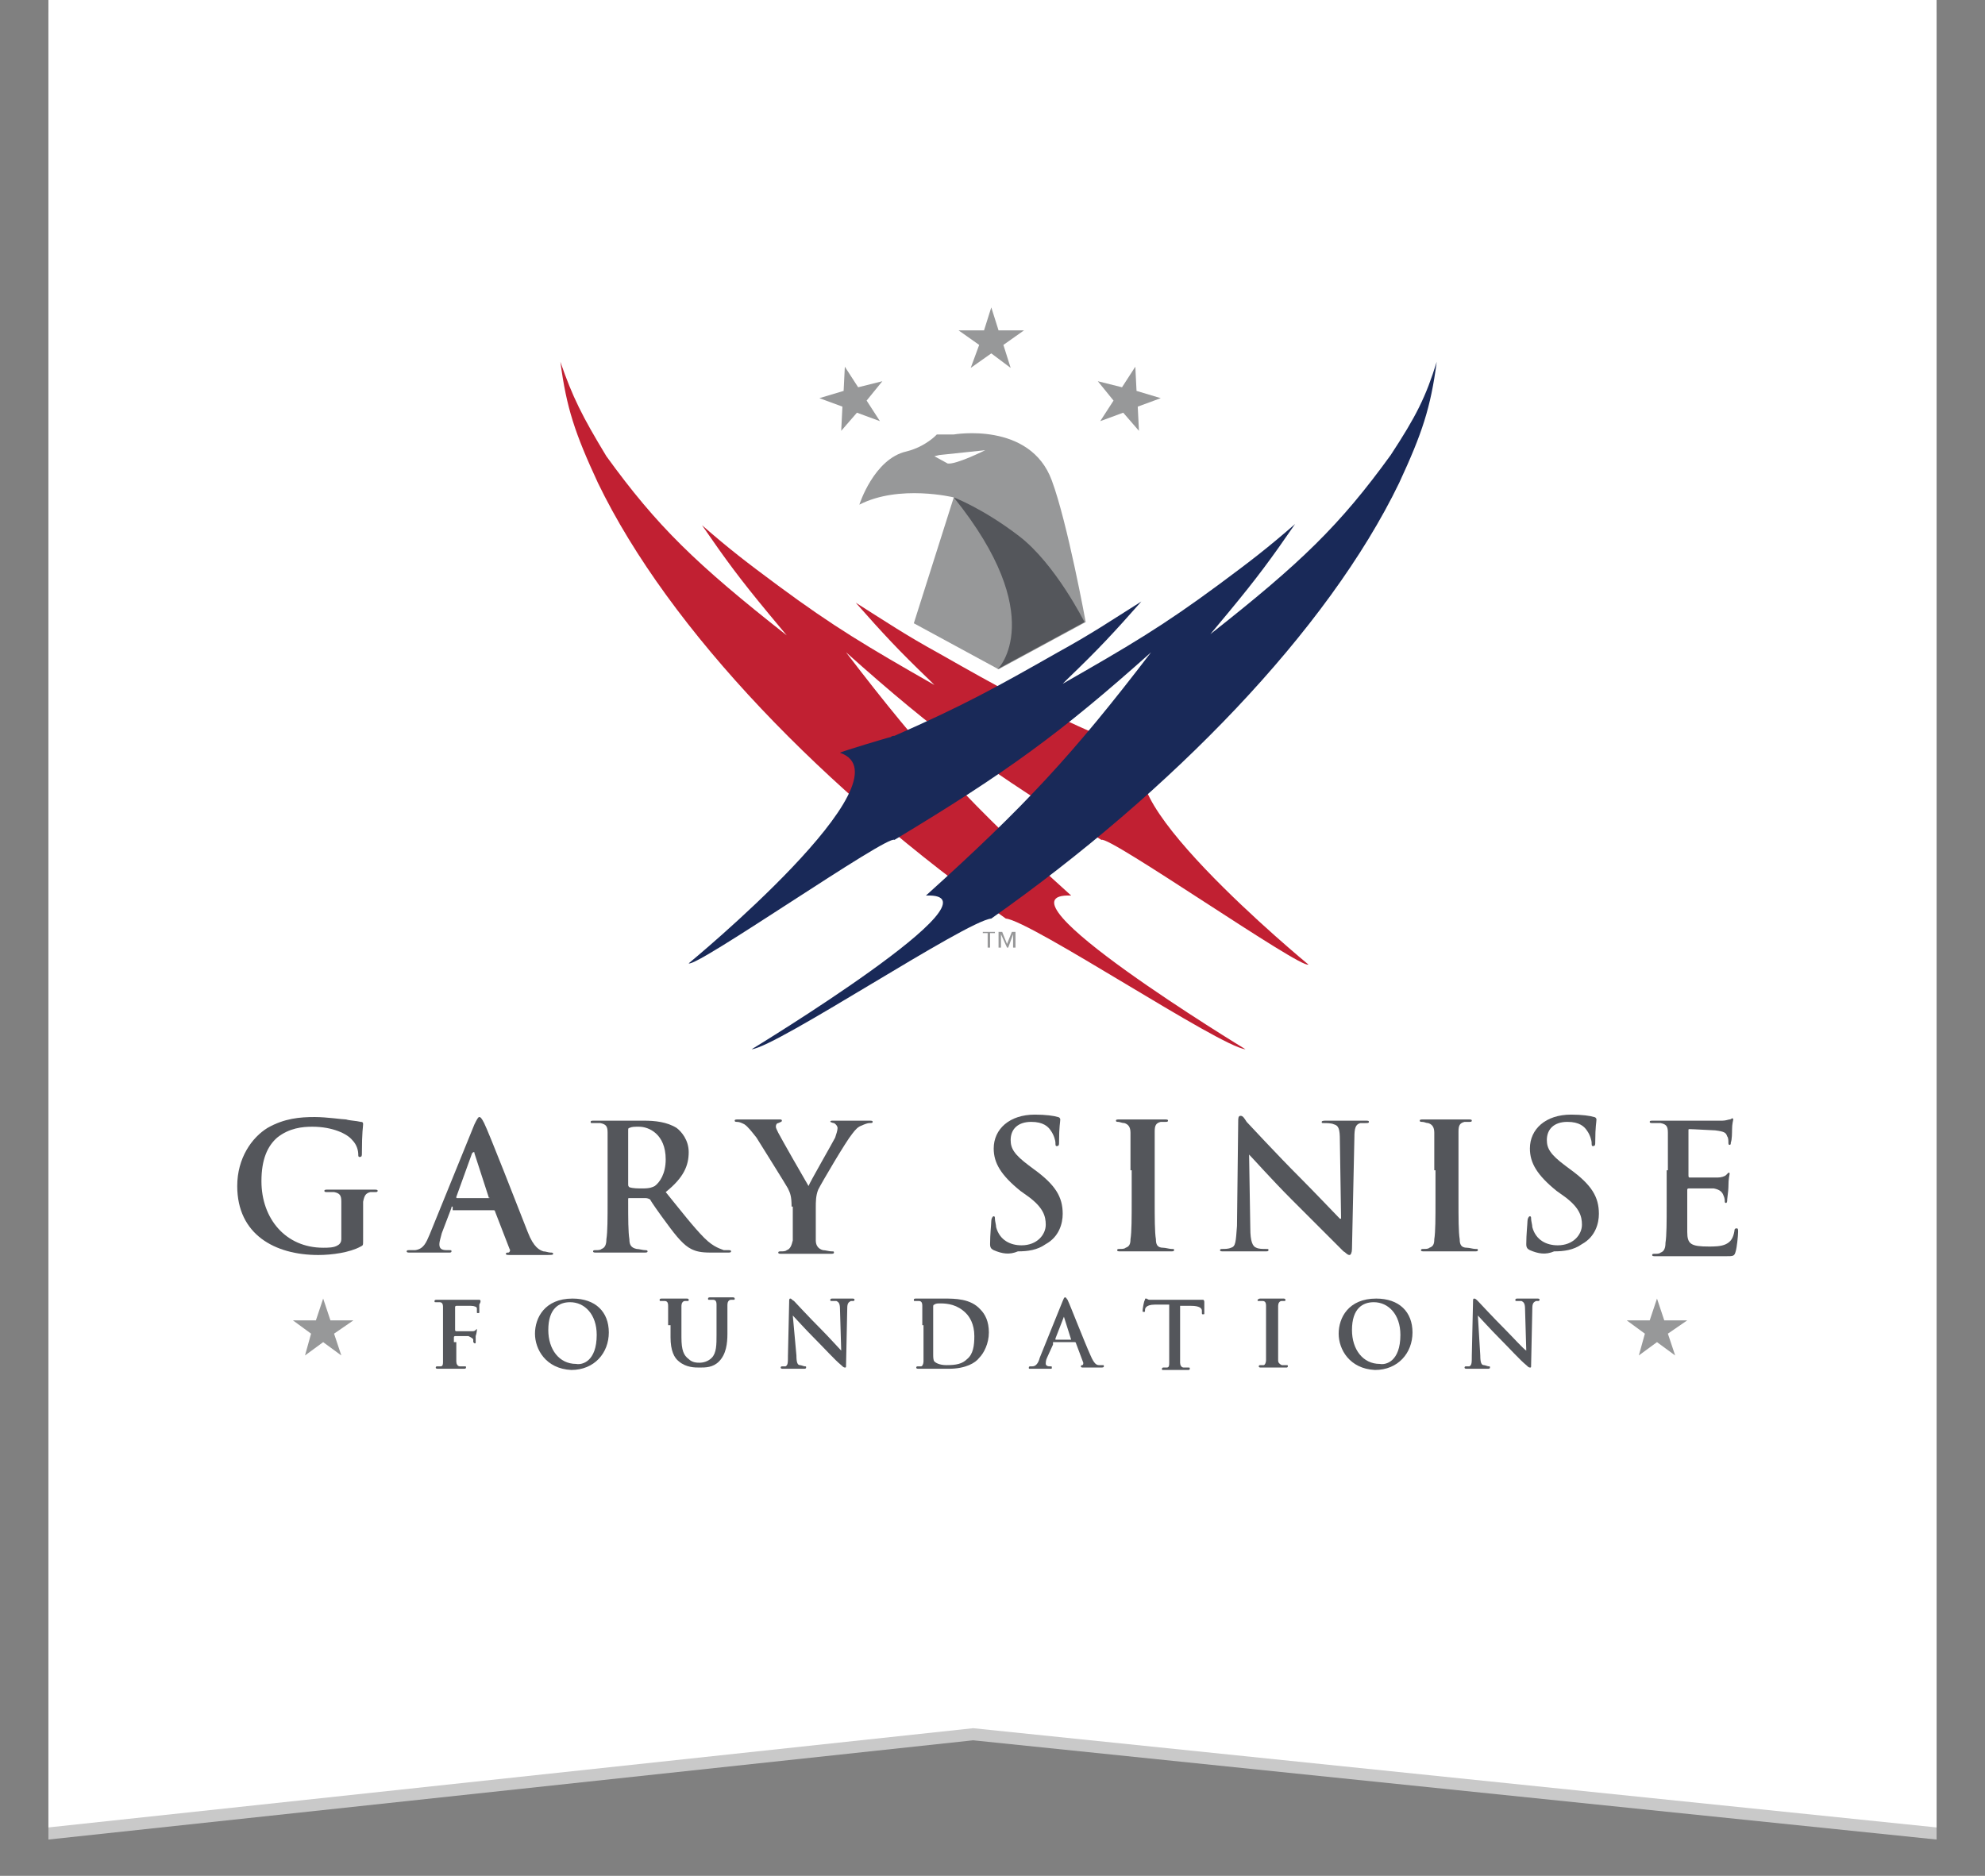
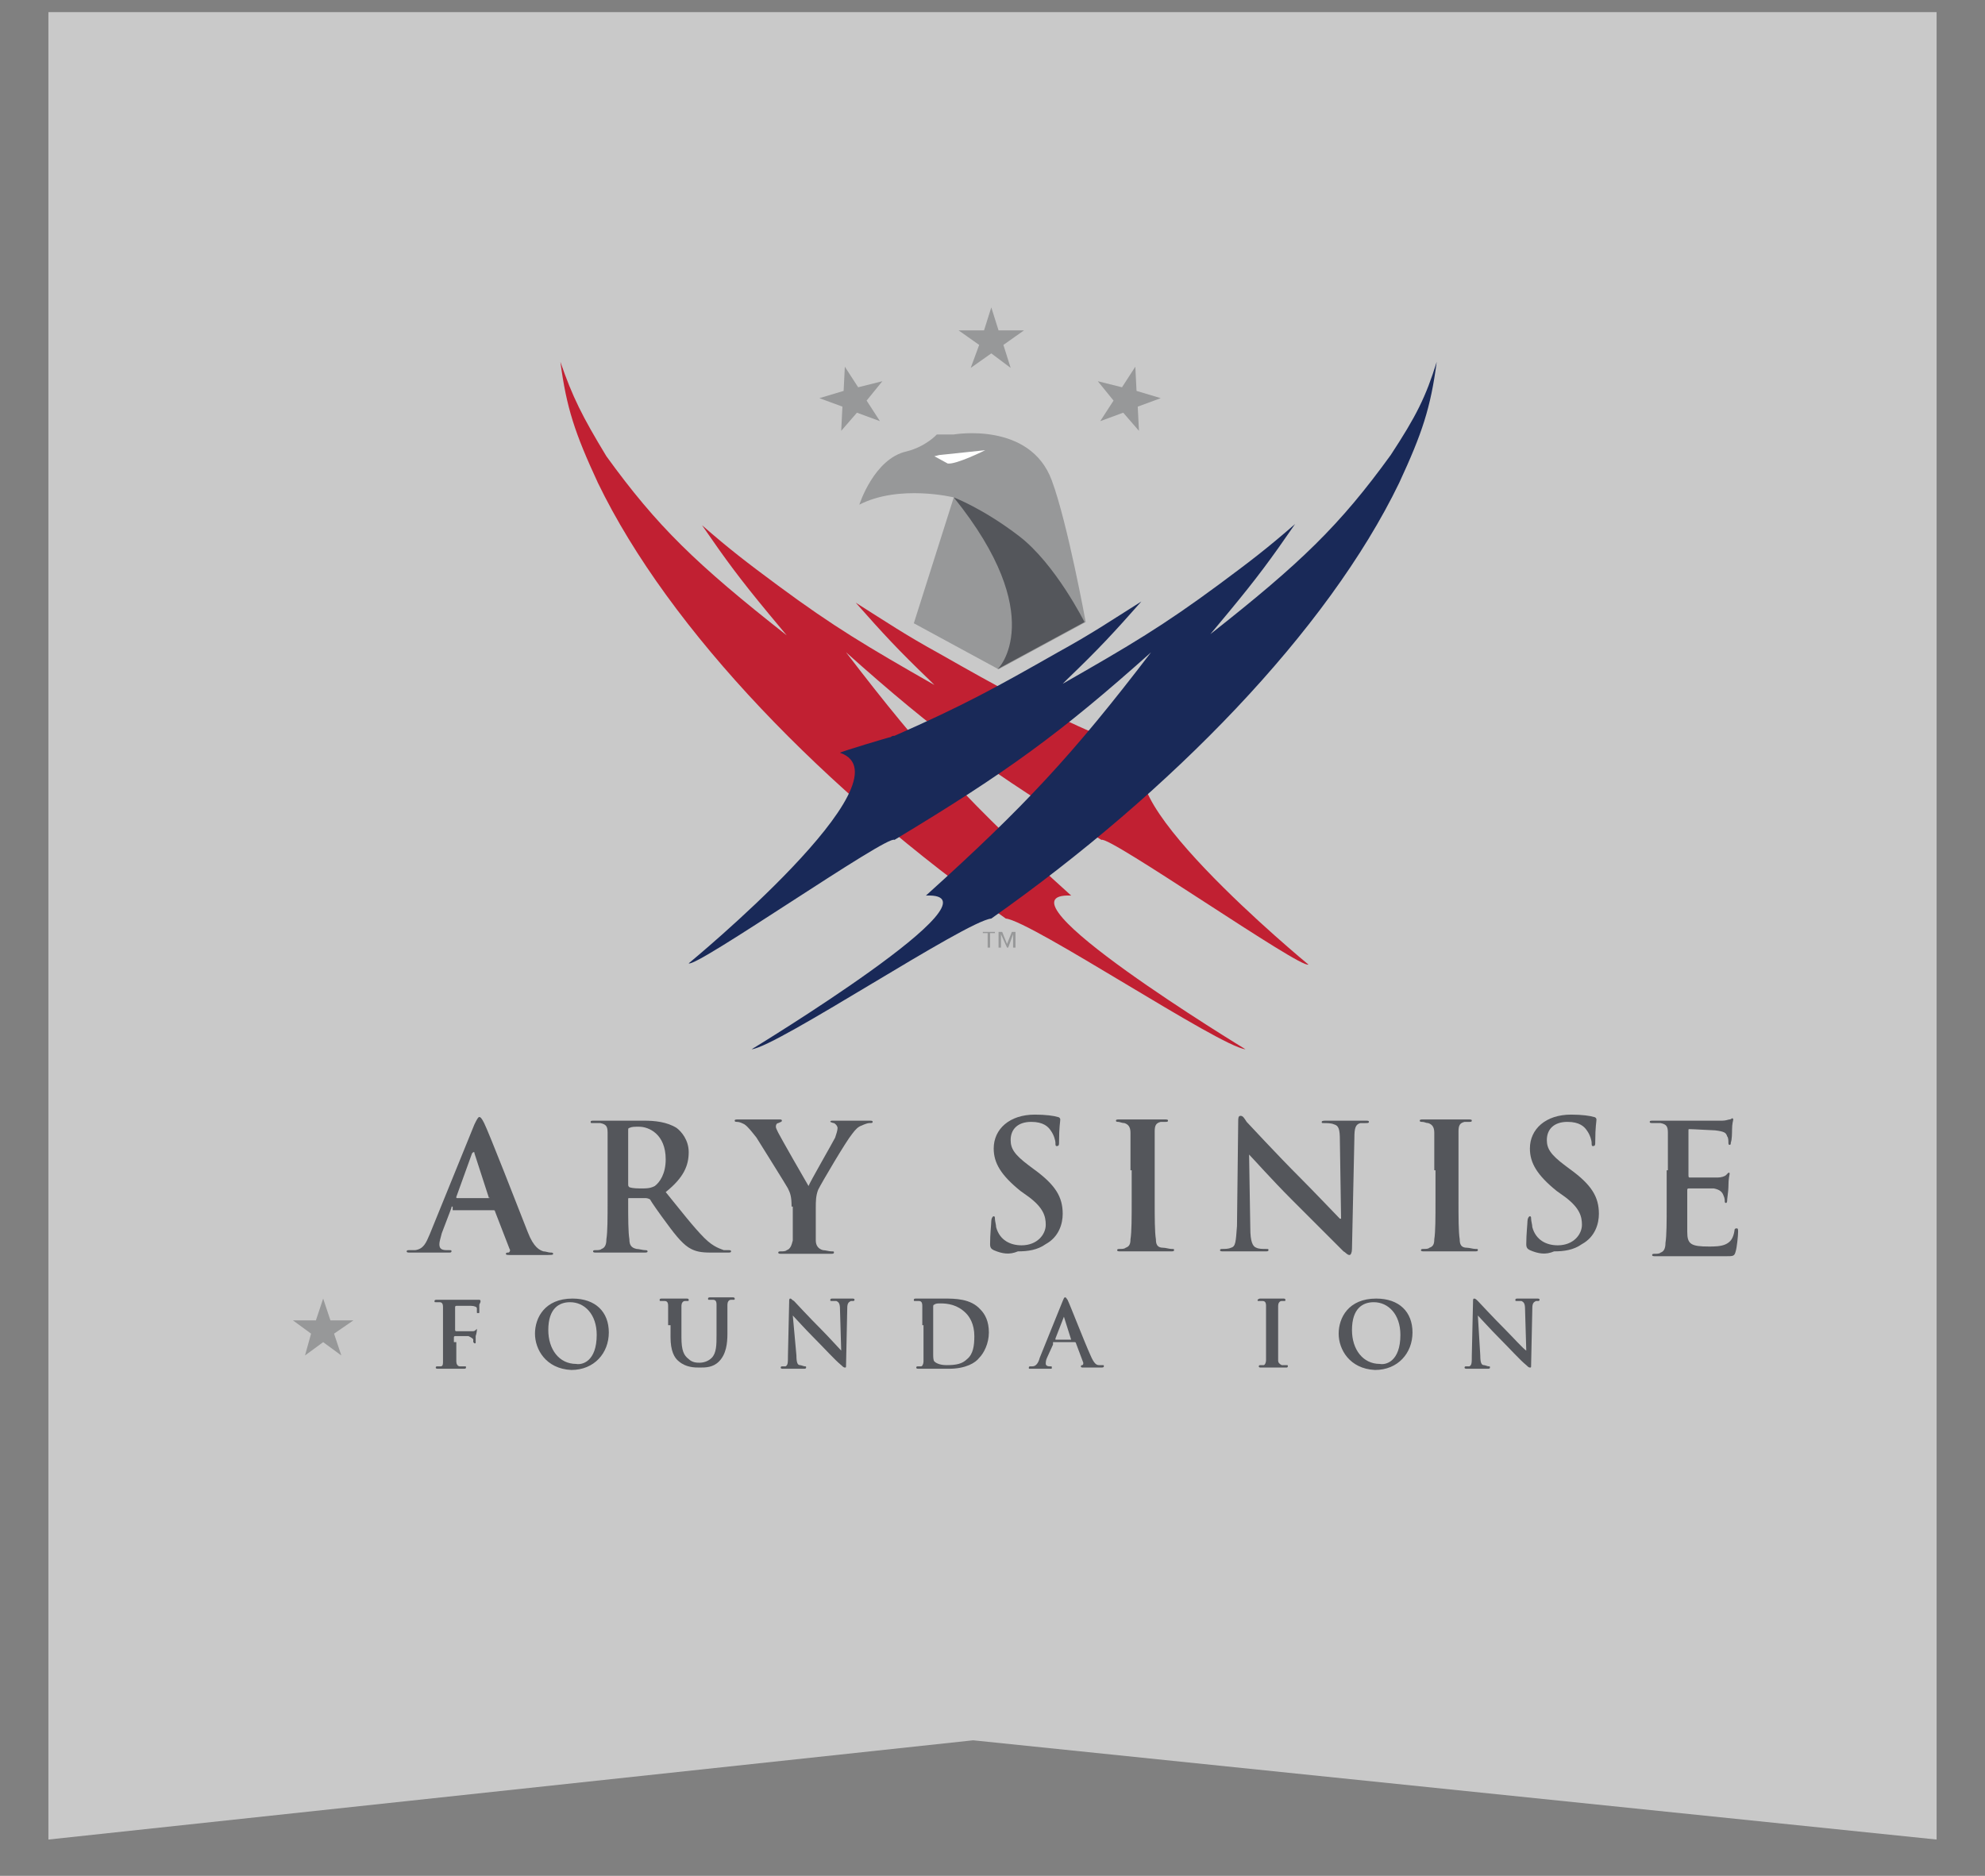
<svg xmlns="http://www.w3.org/2000/svg" id="Layer_1" x="0px" y="0px" viewBox="0 0 164 155" style="enable-background:new 0 0 164 155;" xml:space="preserve">
  <rect x="0" y="0" width="164" height="155" fill="#808080" stroke="none" />
  <style type="text/css">	.st0{fill-rule:evenodd;clip-rule:evenodd;fill:#C9C9C9;}	.st1{fill-rule:evenodd;clip-rule:evenodd;fill:#FFFFFF;}	.st2{fill:#979899;}	.st3{fill:#54565B;}	.st4{fill:#FFFFFF;}	.st5{fill:#C12032;}	.st6{fill:#192958;}</style>
  <path class="st0" d="M4,1h156v151l-79.6-8.2L4,152V1z" />
-   <path class="st1" d="M4,0h156v151l-79.6-8.2L4,151V0z" />
  <g>
    <g>
-       <polygon class="st2" points="135.4,112 135.9,110.2 134.4,109.1 136.3,109.1 136.9,107.3 137.5,109.1 139.4,109.1 137.8,110.2    138.4,112 136.9,110.9   " />
      <polygon class="st2" points="25.2,112 25.7,110.2 24.2,109.1 26.1,109.1 26.7,107.3 27.3,109.1 29.2,109.1 27.6,110.2 28.2,112    26.7,110.9   " />
    </g>
    <g>
-       <path class="st3" d="M30,102.5c0,0.4,0,0.4-0.2,0.5c-0.9,0.5-2.4,0.7-3.5,0.7c-3.6,0-6.7-1.7-6.7-5.7c0-2.3,1.2-4,2.5-4.8   c1.4-0.8,2.7-0.9,3.9-0.9c1,0,2.3,0.2,2.6,0.2c0.3,0.1,0.8,0.1,1.2,0.2c0.2,0,0.2,0.1,0.2,0.2c0,0.2-0.1,0.6-0.1,2.4   c0,0.2,0,0.3-0.2,0.3c-0.1,0-0.1-0.1-0.1-0.2c0-0.3-0.1-0.8-0.5-1.2c-0.4-0.5-1.6-1.1-3.3-1.1c-0.8,0-1.9,0.1-2.9,0.9   c-0.8,0.7-1.3,1.8-1.3,3.6c0,3.1,2,5.5,5.1,5.5c0.4,0,0.9,0,1.2-0.2c0.2-0.1,0.3-0.3,0.3-0.5v-1.4c0-0.7,0-1.3,0-1.7   c0-0.5-0.1-0.7-0.6-0.8c-0.1,0-0.4,0-0.6,0c-0.1,0-0.2,0-0.2-0.1c0-0.1,0.1-0.1,0.3-0.1c0.8,0,1.7,0,2.1,0c0.5,0,1.2,0,1.7,0   c0.2,0,0.3,0,0.3,0.1c0,0.1-0.1,0.1-0.2,0.1c-0.1,0-0.2,0-0.4,0c-0.4,0.1-0.5,0.3-0.6,0.8c0,0.4,0,1,0,1.7V102.5z" />
      <path class="st3" d="M37.4,99.7c-0.1,0-0.1,0-0.1,0.1l-0.8,2.1c-0.1,0.4-0.2,0.7-0.2,0.9c0,0.3,0.1,0.5,0.6,0.5h0.2   c0.2,0,0.2,0,0.2,0.1c0,0.1-0.1,0.1-0.2,0.1c-0.5,0-1.1,0-1.5,0c-0.2,0-1,0-1.7,0c-0.2,0-0.3,0-0.3-0.1c0-0.1,0.1-0.1,0.2-0.1   c0.1,0,0.3,0,0.5,0c0.7-0.1,0.9-0.6,1.2-1.3l3.7-9.1c0.2-0.4,0.3-0.6,0.4-0.6c0.1,0,0.2,0.1,0.4,0.5c0.4,0.8,2.7,6.7,3.6,9   c0.5,1.3,1,1.5,1.3,1.6c0.2,0,0.4,0.1,0.6,0.1c0.1,0,0.2,0,0.2,0.1c0,0.1-0.1,0.1-0.7,0.1c-0.5,0-1.6,0-2.8,0   c-0.3,0-0.4,0-0.4-0.1c0-0.1,0.1-0.1,0.2-0.1c0.1,0,0.2-0.2,0.1-0.3l-1.2-3.1c0-0.1-0.1-0.1-0.1-0.1H37.4z M40.4,99   C40.5,99,40.5,98.9,40.4,99l-1.2-3.7c0-0.1,0-0.1-0.1-0.1c0,0-0.1,0.1-0.1,0.1l-1.3,3.6c0,0.1,0,0.1,0.1,0.1H40.4z" />
      <path class="st3" d="M50.2,96.7c0-2.2,0-2.6,0-3.1c0-0.5-0.1-0.7-0.6-0.8c-0.1,0-0.4,0-0.6,0c-0.2,0-0.2,0-0.2-0.1   c0-0.1,0.1-0.1,0.3-0.1c0.8,0,1.7,0,2,0c0.5,0,1.6,0,2.1,0c0.9,0,1.9,0.1,2.7,0.6c0.4,0.3,1,1,1,2c0,1.1-0.4,2.1-1.9,3.3   c1.3,1.6,2.3,2.9,3.2,3.8c0.8,0.8,1.4,0.9,1.6,1c0.2,0,0.3,0,0.4,0c0.1,0,0.2,0,0.2,0.1c0,0.1-0.1,0.1-0.3,0.1h-1.4   c-0.8,0-1.2-0.1-1.6-0.3c-0.6-0.3-1.2-1-2-2.1c-0.6-0.8-1.3-1.8-1.4-2C53.5,99,53.4,99,53.3,99l-1.3,0c-0.1,0-0.1,0-0.1,0.1v0.2   c0,1.4,0,2.5,0.1,3.1c0,0.4,0.1,0.7,0.6,0.8c0.2,0,0.5,0.1,0.7,0.1c0.1,0,0.2,0,0.2,0.1c0,0.1-0.1,0.1-0.3,0.1c-0.8,0-1.9,0-2.1,0   c-0.3,0-1.2,0-1.8,0c-0.2,0-0.3,0-0.3-0.1c0-0.1,0.1-0.1,0.2-0.1c0.2,0,0.4,0,0.5-0.1c0.3-0.1,0.4-0.4,0.4-0.8   c0.1-0.6,0.1-1.8,0.1-3.1V96.7z M51.9,97.8c0,0.2,0,0.2,0.1,0.3c0.3,0.1,0.7,0.1,1.1,0.1c0.6,0,0.8-0.1,1-0.2   c0.4-0.3,0.9-1,0.9-2.2c0-2.1-1.4-2.7-2.2-2.7c-0.4,0-0.6,0-0.8,0.1c-0.1,0-0.1,0.1-0.1,0.2V97.8z" />
      <path class="st3" d="M65.4,99.7c0-0.8-0.1-1.1-0.3-1.5c-0.1-0.2-2.1-3.4-2.6-4.2c-0.4-0.5-0.7-0.9-1-1.1c-0.2-0.1-0.4-0.2-0.6-0.2   c-0.1,0-0.2,0-0.2-0.1c0-0.1,0.1-0.1,0.3-0.1c0.3,0,1.4,0,1.8,0c0.3,0,0.9,0,1.6,0c0.1,0,0.2,0,0.2,0.1c0,0.1-0.1,0.1-0.3,0.2   c-0.1,0-0.2,0.1-0.2,0.3c0,0.1,0.1,0.3,0.2,0.5c0.2,0.4,2.2,3.9,2.5,4.4c0.1-0.3,2-3.6,2.2-4c0.1-0.3,0.2-0.6,0.2-0.8   c0-0.1-0.1-0.3-0.3-0.4c-0.1,0-0.3-0.1-0.3-0.1c0-0.1,0.1-0.1,0.2-0.1c0.5,0,0.9,0,1.4,0c0.3,0,1.3,0,1.6,0c0.2,0,0.3,0,0.3,0.1   c0,0.1-0.1,0.1-0.3,0.1c-0.1,0-0.4,0.1-0.6,0.2c-0.3,0.1-0.5,0.3-0.8,0.7c-0.5,0.6-2.5,4-2.8,4.6c-0.2,0.5-0.2,1-0.2,1.5v1.2   c0,0.2,0,0.8,0,1.5c0,0.4,0.2,0.7,0.6,0.8c0.2,0,0.5,0.1,0.7,0.1c0.2,0,0.2,0,0.2,0.1c0,0.1-0.1,0.1-0.3,0.1c-0.9,0-1.8,0-2.2,0   c-0.4,0-1.3,0-1.8,0c-0.2,0-0.3,0-0.3-0.1c0-0.1,0.1-0.1,0.2-0.1c0.2,0,0.4,0,0.5-0.1c0.3-0.1,0.4-0.4,0.5-0.8c0-0.6,0-1.2,0-1.5   V99.7z" />
      <path class="st3" d="M82.1,103.3c-0.2-0.1-0.3-0.2-0.3-0.5c0-0.8,0.1-1.7,0.1-1.9c0-0.2,0.1-0.4,0.2-0.4c0.1,0,0.1,0.1,0.1,0.2   c0,0.2,0.1,0.5,0.1,0.7c0.3,1.1,1.2,1.5,2.1,1.5c1.3,0,2-0.9,2-1.7c0-0.7-0.2-1.4-1.4-2.3l-0.7-0.5c-1.6-1.3-2.2-2.3-2.2-3.5   c0-1.6,1.3-2.8,3.4-2.8c0.9,0,1.6,0.1,1.9,0.2c0.1,0,0.2,0.1,0.2,0.2c0,0.2-0.1,0.6-0.1,1.8c0,0.3,0,0.4-0.2,0.4   c-0.1,0-0.1-0.1-0.1-0.3c0-0.1-0.1-0.6-0.4-1c-0.2-0.3-0.6-0.7-1.6-0.7c-1.1,0-1.7,0.6-1.7,1.5c0,0.7,0.3,1.2,1.5,2.1l0.4,0.3   c1.8,1.3,2.4,2.3,2.4,3.7c0,0.8-0.3,1.9-1.4,2.5c-0.7,0.5-1.5,0.6-2.3,0.6C83.4,103.7,82.8,103.6,82.1,103.3z" />
      <path class="st3" d="M93.4,96.7c0-2.2,0-2.6,0-3.1c0-0.5-0.2-0.7-0.5-0.8c-0.2,0-0.4-0.1-0.5-0.1c-0.1,0-0.2,0-0.2-0.1   c0-0.1,0.1-0.1,0.3-0.1c0.6,0,1.5,0,1.9,0c0.4,0,1.2,0,1.8,0c0.2,0,0.3,0,0.3,0.1c0,0.1-0.1,0.1-0.2,0.1c-0.1,0-0.3,0-0.4,0   c-0.4,0.1-0.5,0.3-0.5,0.8c0,0.5,0,0.9,0,3.1v2.6c0,1.4,0,2.6,0.1,3.2c0,0.4,0.1,0.7,0.6,0.7c0.2,0,0.5,0.1,0.7,0.1   c0.2,0,0.2,0,0.2,0.1c0,0.1-0.1,0.1-0.3,0.1c-1,0-1.9,0-2.3,0c-0.3,0-1.3,0-1.8,0c-0.2,0-0.3,0-0.3-0.1c0-0.1,0.1-0.1,0.2-0.1   c0.2,0,0.4,0,0.5-0.1c0.3-0.1,0.4-0.3,0.4-0.7c0.1-0.6,0.1-1.8,0.1-3.2V96.7z" />
      <path class="st3" d="M103.3,101.5c0,1.1,0.2,1.5,0.5,1.6c0.2,0.1,0.5,0.1,0.8,0.1c0.2,0,0.2,0,0.2,0.1c0,0.1-0.1,0.1-0.3,0.1   c-0.9,0-1.5,0-1.8,0c-0.1,0-0.8,0-1.6,0c-0.2,0-0.3,0-0.3-0.1c0-0.1,0.1-0.1,0.2-0.1c0.2,0,0.5,0,0.7-0.1c0.4-0.1,0.4-0.5,0.5-1.8   l0.1-8.6c0-0.3,0-0.5,0.2-0.5c0.2,0,0.3,0.2,0.5,0.5c0.2,0.2,2.4,2.6,4.5,4.7c1,1,3,3.1,3.2,3.3h0.1l-0.1-6.5   c0-0.9-0.1-1.2-0.5-1.3c-0.2-0.1-0.6-0.1-0.8-0.1c-0.2,0-0.2,0-0.2-0.1c0-0.1,0.2-0.1,0.4-0.1c0.8,0,1.5,0,1.8,0   c0.2,0,0.7,0,1.4,0c0.2,0,0.3,0,0.3,0.1c0,0.1-0.1,0.1-0.3,0.1c-0.1,0-0.3,0-0.4,0c-0.4,0.1-0.5,0.4-0.5,1.2l-0.2,9.2   c0,0.3-0.1,0.5-0.2,0.5c-0.2,0-0.3-0.2-0.5-0.3c-0.9-0.9-2.8-2.8-4.3-4.3c-1.6-1.6-3.2-3.4-3.5-3.7h0L103.3,101.5z" />
      <path class="st3" d="M118.5,96.7c0-2.2,0-2.6,0-3.1c0-0.5-0.2-0.7-0.5-0.8c-0.2,0-0.3-0.1-0.5-0.1c-0.1,0-0.2,0-0.2-0.1   c0-0.1,0.1-0.1,0.3-0.1c0.6,0,1.5,0,1.9,0c0.4,0,1.2,0,1.8,0c0.2,0,0.3,0,0.3,0.1c0,0.1-0.1,0.1-0.2,0.1c-0.1,0-0.3,0-0.4,0   c-0.4,0.1-0.5,0.3-0.5,0.8c0,0.5,0,0.9,0,3.1v2.6c0,1.4,0,2.6,0.1,3.2c0,0.4,0.1,0.7,0.6,0.7c0.2,0,0.5,0.1,0.7,0.1   c0.2,0,0.2,0,0.2,0.1c0,0.1-0.1,0.1-0.3,0.1c-1,0-1.9,0-2.3,0c-0.3,0-1.3,0-1.8,0c-0.2,0-0.3,0-0.3-0.1c0-0.1,0.1-0.1,0.2-0.1   c0.2,0,0.4,0,0.5-0.1c0.3-0.1,0.4-0.3,0.4-0.7c0.1-0.6,0.1-1.8,0.1-3.2V96.7z" />
      <path class="st3" d="M126.4,103.3c-0.2-0.1-0.3-0.2-0.3-0.5c0-0.8,0.1-1.7,0.1-1.9c0-0.2,0.1-0.4,0.2-0.4c0.1,0,0.1,0.1,0.1,0.2   c0,0.2,0.1,0.5,0.1,0.7c0.3,1.1,1.2,1.5,2.1,1.5c1.3,0,2-0.9,2-1.7c0-0.7-0.2-1.4-1.4-2.3l-0.7-0.5c-1.6-1.3-2.2-2.3-2.2-3.5   c0-1.6,1.3-2.8,3.4-2.8c0.9,0,1.6,0.1,1.9,0.2c0.1,0,0.2,0.1,0.2,0.2c0,0.2-0.1,0.6-0.1,1.8c0,0.3,0,0.4-0.2,0.4   c-0.1,0-0.1-0.1-0.1-0.3c0-0.1-0.1-0.6-0.4-1c-0.2-0.3-0.6-0.7-1.6-0.7c-1.1,0-1.7,0.6-1.7,1.5c0,0.7,0.3,1.2,1.5,2.1l0.4,0.3   c1.8,1.3,2.4,2.3,2.4,3.7c0,0.8-0.3,1.9-1.4,2.5c-0.7,0.5-1.5,0.6-2.3,0.6C127.7,103.7,127.1,103.6,126.4,103.3z" />
      <path class="st3" d="M137.8,96.7c0-2.2,0-2.6,0-3.1c0-0.5-0.1-0.7-0.6-0.8c-0.1,0-0.4,0-0.6,0c-0.2,0-0.3,0-0.3-0.1   c0-0.1,0.1-0.1,0.3-0.1c0.4,0,0.8,0,1.2,0c0.4,0,0.7,0,0.9,0c0.5,0,3.4,0,3.6,0c0.3,0,0.5-0.1,0.6-0.1c0.1,0,0.2-0.1,0.2-0.1   c0.1,0,0.1,0.1,0.1,0.1c0,0.1-0.1,0.3-0.1,0.9c0,0.1,0,0.8-0.1,1c0,0.1,0,0.2-0.1,0.2c-0.1,0-0.1-0.1-0.1-0.2c0-0.1,0-0.4-0.1-0.5   c-0.1-0.3-0.2-0.4-1-0.5c-0.2,0-1.8-0.1-2.1-0.1c-0.1,0-0.1,0-0.1,0.1v3.7c0,0.1,0,0.2,0.1,0.2c0.3,0,2,0,2.3,0   c0.3,0,0.6-0.1,0.7-0.2c0.1-0.1,0.2-0.2,0.2-0.2c0.1,0,0.1,0,0.1,0.1c0,0.1-0.1,0.3-0.1,1.1c0,0.3-0.1,0.9-0.1,1   c0,0.1,0,0.3-0.1,0.3c-0.1,0-0.1-0.1-0.1-0.1c0-0.1,0-0.3-0.1-0.5c-0.1-0.3-0.3-0.5-0.8-0.6c-0.3,0-1.7,0-2.1,0   c-0.1,0-0.1,0.1-0.1,0.1v1.2c0,0.5,0,1.8,0,2.3c0,1,0.3,1.2,1.8,1.2c0.4,0,1,0,1.4-0.2c0.4-0.2,0.6-0.5,0.7-1.1   c0-0.2,0.1-0.2,0.2-0.2c0.1,0,0.1,0.1,0.1,0.3c0,0.3-0.1,1.3-0.2,1.6c-0.1,0.4-0.2,0.4-0.8,0.4c-1.1,0-1.9,0-2.5,0   c-0.6,0-1.1,0-1.5,0c-0.2,0-0.5,0-0.8,0c-0.3,0-0.7,0-1,0c-0.2,0-0.3,0-0.3-0.1c0-0.1,0.1-0.1,0.2-0.1c0.2,0,0.4,0,0.5-0.1   c0.3-0.1,0.4-0.4,0.4-0.8c0.1-0.6,0.1-1.8,0.1-3.1V96.7z" />
      <path class="st3" d="M37.7,110.9c0,0.7,0,1.3,0,1.6c0,0.2,0.1,0.4,0.3,0.4c0.1,0,0.3,0,0.4,0c0.1,0,0.1,0,0.1,0.1   c0,0.1-0.1,0.1-0.2,0.1c-0.5,0-0.9,0-1.1,0c-0.2,0-0.7,0-1,0c-0.1,0-0.2,0-0.2-0.1c0,0,0-0.1,0.1-0.1c0.1,0,0.2,0,0.3,0   c0.2,0,0.2-0.2,0.2-0.4c0-0.3,0-0.9,0-1.6v-1.3c0-1.1,0-1.3,0-1.6c0-0.3-0.1-0.4-0.3-0.4c-0.1,0-0.2,0-0.3,0c-0.1,0-0.1,0-0.1-0.1   c0-0.1,0.1-0.1,0.2-0.1c0.2,0,0.4,0,0.6,0c0.2,0,0.4,0,0.5,0c0.3,0,1.8,0,2,0c0.1,0,0.2,0,0.3,0c0,0,0.1,0,0.1,0   c0,0,0.1,0,0.1,0.1c0,0.1,0,0.1-0.1,0.3c0,0.1,0,0.5,0,0.6c0,0.1,0,0.1-0.1,0.1c-0.1,0-0.1,0-0.1-0.1c0-0.1,0-0.2,0-0.3   c0-0.1-0.2-0.2-0.5-0.2l-1.2,0c0,0-0.1,0-0.1,0.1v1.9c0,0,0,0.1,0.1,0.1l1,0c0.1,0,0.2,0,0.3,0c0.1,0,0.2,0,0.3-0.1   c0,0,0.1-0.1,0.1-0.1c0,0,0,0,0,0.1c0,0,0,0.2-0.1,0.5c0,0.1,0,0.5,0,0.5c0,0.1,0,0.1-0.1,0.1c0,0-0.1-0.1-0.1-0.1   c0-0.1,0-0.1,0-0.2c0-0.1-0.2-0.2-0.4-0.3c-0.2,0-1,0-1.1,0c0,0-0.1,0-0.1,0.1V110.9z" />
      <path class="st3" d="M44.2,110.2c0-1.3,0.8-2.9,3.1-2.9c1.9,0,3,1.1,3,2.8c0,1.7-1.2,3.1-3.1,3.1   C45.1,113.1,44.2,111.5,44.2,110.2z M49.3,110.3c0-1.7-1-2.7-2.2-2.7c-0.9,0-1.8,0.5-1.8,2.3c0,1.6,0.9,2.8,2.3,2.8   C48.1,112.8,49.3,112.5,49.3,110.3z" />
      <path class="st3" d="M55.2,109.5c0-1.1,0-1.3,0-1.6c0-0.3-0.1-0.4-0.3-0.4c-0.1,0-0.2,0-0.3,0c-0.1,0-0.1,0-0.1-0.1   c0-0.1,0.1-0.1,0.2-0.1c0.4,0,0.9,0,1.1,0c0.2,0,0.7,0,0.9,0c0.1,0,0.2,0,0.2,0.1c0,0.1,0,0.1-0.1,0.1c-0.1,0-0.1,0-0.2,0   c-0.2,0-0.3,0.2-0.3,0.4c0,0.2,0,0.4,0,1.6v1c0,1.1,0.2,1.5,0.6,1.8c0.3,0.3,0.7,0.3,0.9,0.3c0.3,0,0.7-0.1,1-0.4   c0.4-0.4,0.4-1.1,0.4-1.9v-0.9c0-1.1,0-1.3,0-1.6c0-0.3-0.1-0.4-0.3-0.4c-0.1,0-0.2,0-0.3,0c-0.1,0-0.1,0-0.1-0.1   c0-0.1,0.1-0.1,0.2-0.1c0.4,0,0.9,0,0.9,0c0.1,0,0.6,0,0.9,0c0.1,0,0.2,0,0.2,0.1c0,0.1,0,0.1-0.1,0.1c-0.1,0-0.1,0-0.2,0   c-0.2,0-0.3,0.2-0.3,0.4c0,0.2,0,0.4,0,1.6v0.8c0,0.8-0.1,1.7-0.7,2.3c-0.5,0.5-1.1,0.5-1.6,0.5c-0.4,0-1.1,0-1.7-0.5   c-0.4-0.3-0.7-0.9-0.7-2V109.5z" />
      <path class="st3" d="M65.8,112c0,0.6,0.1,0.8,0.3,0.8c0.1,0,0.3,0.1,0.4,0.1c0.1,0,0.1,0,0.1,0.1c0,0.1-0.1,0.1-0.2,0.1   c-0.5,0-0.8,0-0.9,0c-0.1,0-0.4,0-0.8,0c-0.1,0-0.2,0-0.2-0.1c0,0,0-0.1,0.1-0.1c0.1,0,0.2,0,0.3,0c0.2-0.1,0.2-0.3,0.2-0.9   l0.1-4.4c0-0.2,0-0.3,0.1-0.3c0.1,0,0.1,0.1,0.3,0.2c0.1,0.1,1.2,1.3,2.3,2.4c0.5,0.5,1.5,1.6,1.6,1.7h0l-0.1-3.4   c0-0.5-0.1-0.6-0.3-0.7c-0.1,0-0.3,0-0.4,0c-0.1,0-0.1,0-0.1-0.1c0-0.1,0.1-0.1,0.2-0.1c0.4,0,0.7,0,0.9,0c0.1,0,0.4,0,0.7,0   c0.1,0,0.2,0,0.2,0.1c0,0,0,0.1-0.1,0.1c-0.1,0-0.1,0-0.2,0c-0.2,0.1-0.3,0.2-0.3,0.6l-0.1,4.7c0,0.2,0,0.2-0.1,0.2   c-0.1,0-0.2-0.1-0.3-0.2c-0.5-0.4-1.4-1.4-2.2-2.2c-0.8-0.8-1.6-1.7-1.8-1.9h0L65.8,112z" />
      <path class="st3" d="M76.2,109.5c0-1.1,0-1.3,0-1.6c0-0.3-0.1-0.4-0.3-0.4c-0.1,0-0.2,0-0.3,0c-0.1,0-0.1,0-0.1-0.1   c0-0.1,0.1-0.1,0.2-0.1c0.4,0,0.9,0,1.1,0c0.2,0,0.7,0,1.2,0c0.9,0,2.2,0,3,0.9c0.4,0.4,0.7,1,0.7,1.9c0,0.9-0.4,1.7-0.8,2.1   c-0.3,0.4-1.1,0.9-2.5,0.9c-0.3,0-0.6,0-0.9,0c-0.3,0-0.5,0-0.7,0c-0.1,0-0.2,0-0.4,0c-0.2,0-0.4,0-0.5,0c-0.1,0-0.2,0-0.2-0.1   c0,0,0-0.1,0.1-0.1c0.1,0,0.2,0,0.3,0c0.1,0,0.2-0.2,0.2-0.4c0-0.3,0-0.9,0-1.6V109.5z M77.1,110.4c0,0.8,0,1.4,0,1.5   c0,0.2,0,0.5,0.1,0.6c0.1,0.1,0.4,0.3,1,0.3c0.8,0,1.3-0.1,1.7-0.5c0.5-0.4,0.6-1.1,0.6-1.9c0-1-0.4-1.6-0.7-1.9   c-0.7-0.7-1.5-0.8-2.1-0.8c-0.2,0-0.4,0-0.5,0.1c-0.1,0-0.1,0.1-0.1,0.2c0,0.3,0,0.9,0,1.5V110.4z" />
      <path class="st3" d="M87,111.1C86.9,111.1,86.9,111.1,87,111.1l-0.5,1.1c-0.1,0.2-0.1,0.4-0.1,0.5c0,0.1,0.1,0.2,0.3,0.2h0.1   c0.1,0,0.1,0,0.1,0.1c0,0.1,0,0.1-0.1,0.1c-0.2,0-0.6,0-0.8,0c-0.1,0-0.5,0-0.9,0c-0.1,0-0.1,0-0.1-0.1c0,0,0-0.1,0.1-0.1   c0.1,0,0.2,0,0.2,0c0.3,0,0.5-0.3,0.6-0.7l1.9-4.7c0.1-0.2,0.1-0.3,0.2-0.3c0.1,0,0.1,0.1,0.2,0.2c0.2,0.4,1.4,3.5,1.9,4.6   c0.3,0.7,0.5,0.8,0.7,0.8c0.1,0,0.2,0,0.3,0c0.1,0,0.1,0,0.1,0.1c0,0.1-0.1,0.1-0.3,0.1c-0.3,0-0.8,0-1.4,0c-0.1,0-0.2,0-0.2-0.1   c0,0,0-0.1,0.1-0.1c0.1,0,0.1-0.1,0.1-0.2l-0.6-1.6c0,0,0-0.1-0.1-0.1H87z M88.5,110.7C88.6,110.7,88.6,110.7,88.5,110.7l-0.6-1.9   c0,0,0-0.1,0-0.1c0,0,0,0,0,0.1l-0.7,1.8c0,0,0,0.1,0,0.1H88.5z" />
-       <path class="st3" d="M96.5,107.8l-1.1,0c-0.4,0-0.6,0.1-0.7,0.2c-0.1,0.1-0.1,0.2-0.1,0.3c0,0.1,0,0.1-0.1,0.1   c-0.1,0-0.1,0-0.1-0.1c0-0.1,0.1-0.8,0.2-0.9c0-0.1,0-0.1,0.1-0.1c0.1,0,0.1,0.1,0.3,0.1c0.2,0,0.5,0,0.7,0h3c0.2,0,0.4,0,0.5,0   c0.1,0,0.2,0,0.2,0c0,0,0.1,0,0.1,0.2c0,0.2,0,0.7,0,0.9c0,0.1,0,0.1-0.1,0.1c-0.1,0-0.1,0-0.1-0.2l0-0.1c0-0.2-0.2-0.4-0.9-0.4   l-0.9,0v3.1c0,0.7,0,1.3,0,1.6c0,0.2,0.1,0.4,0.3,0.4c0.1,0,0.3,0,0.4,0c0.1,0,0.1,0,0.1,0.1c0,0.1-0.1,0.1-0.1,0.1   c-0.5,0-1,0-1.2,0c-0.2,0-0.6,0-0.9,0c-0.1,0-0.1,0-0.1-0.1c0,0,0-0.1,0.1-0.1c0.1,0,0.2,0,0.3,0c0.2,0,0.2-0.2,0.2-0.4   c0-0.3,0-0.9,0-1.6V107.8z" />
      <path class="st3" d="M104.6,109.5c0-1.1,0-1.3,0-1.6c0-0.3-0.1-0.4-0.3-0.4c-0.1,0-0.2,0-0.3,0c-0.1,0-0.1,0-0.1-0.1   c0,0,0.1-0.1,0.2-0.1c0.3,0,0.8,0,1,0c0.2,0,0.6,0,0.9,0c0.1,0,0.2,0,0.2,0.1c0,0.1,0,0.1-0.1,0.1c-0.1,0-0.1,0-0.2,0   c-0.2,0-0.3,0.2-0.3,0.4c0,0.2,0,0.4,0,1.6v1.3c0,0.7,0,1.3,0,1.6c0,0.2,0.1,0.3,0.3,0.4c0.1,0,0.3,0,0.4,0c0.1,0,0.1,0,0.1,0.1   c0,0.1-0.1,0.1-0.1,0.1c-0.5,0-1,0-1.2,0c-0.2,0-0.6,0-0.9,0c-0.1,0-0.2,0-0.2-0.1c0,0,0-0.1,0.1-0.1c0.1,0,0.2,0,0.3,0   c0.1,0,0.2-0.2,0.2-0.4c0-0.3,0-0.9,0-1.6V109.5z" />
      <path class="st3" d="M110.6,110.2c0-1.3,0.8-2.9,3.1-2.9c1.9,0,3,1.1,3,2.8c0,1.7-1.2,3.1-3.1,3.1   C111.5,113.1,110.6,111.5,110.6,110.2z M115.7,110.3c0-1.7-1-2.7-2.2-2.7c-0.9,0-1.8,0.5-1.8,2.3c0,1.6,0.9,2.8,2.3,2.8   C114.5,112.8,115.7,112.5,115.7,110.3z" />
      <path class="st3" d="M122.3,112c0,0.6,0.1,0.8,0.3,0.8c0.1,0,0.3,0.1,0.4,0.1c0.1,0,0.1,0,0.1,0.1c0,0.1-0.1,0.1-0.2,0.1   c-0.5,0-0.8,0-0.9,0c-0.1,0-0.4,0-0.8,0c-0.1,0-0.2,0-0.2-0.1c0,0,0-0.1,0.1-0.1c0.1,0,0.2,0,0.3,0c0.2-0.1,0.2-0.3,0.2-0.9   l0.1-4.4c0-0.2,0-0.3,0.1-0.3c0.1,0,0.2,0.1,0.3,0.2c0.1,0.1,1.2,1.3,2.3,2.4c0.5,0.5,1.5,1.6,1.7,1.7h0l-0.1-3.4   c0-0.5-0.1-0.6-0.3-0.7c-0.1,0-0.3,0-0.4,0c-0.1,0-0.1,0-0.1-0.1c0-0.1,0.1-0.1,0.2-0.1c0.4,0,0.7,0,0.9,0c0.1,0,0.4,0,0.7,0   c0.1,0,0.2,0,0.2,0.1c0,0,0,0.1-0.1,0.1c-0.1,0-0.1,0-0.2,0c-0.2,0.1-0.3,0.2-0.3,0.6l-0.1,4.7c0,0.2,0,0.2-0.1,0.2   c-0.1,0-0.2-0.1-0.3-0.2c-0.5-0.4-1.4-1.4-2.2-2.2c-0.8-0.8-1.6-1.7-1.8-1.9h0L122.3,112z" />
    </g>
    <path class="st2" d="M75.5,51.5l3.3-10.4c0,0-4.5-1.1-7.8,0.6c0,0,1.2-3.8,3.9-4.4c1.6-0.4,2.5-1.4,2.5-1.4h1.4  c0,0,6.3-1.1,8.1,3.8c1.3,3.5,2.8,11.7,2.8,11.7l-7.2,3.9L75.5,51.5z" />
    <path class="st3" d="M78.8,41.1c0,0,2.4,0.9,5.4,3.2c3,2.3,5.4,7.1,5.4,7.1l-7.2,3.9C82.5,55.3,86.7,50.9,78.8,41.1z" />
    <path class="st4" d="M77.2,37.7l0.4-0.1l3.8-0.4c0,0-2.4,1.2-3.1,1.1L77.2,37.7z" />
    <path class="st5" d="M46.3,29.9c0.5,3.8,1.2,5.9,3.1,10c5.9,12.2,18.8,25.5,33.7,36c2.1,0.2,17.7,10.6,19.8,10.8  c0,0-21.4-13-14.4-12.7c-8.2-7.4-12.1-11.6-18.6-20.1c7.5,6.7,11.9,9.9,21.1,15.5c0.6-0.4,16.5,10.7,17.1,10.3  c0,0-18.6-15.3-12.5-17.4c-0.1-0.1-4.1-1.3-4.2-1.3c-0.1-0.1-0.2-0.1-0.3-0.1c-5.7-2.5-8.4-4-13.5-6.9c-2.9-1.6-4.2-2.5-6.9-4.2  c2.3,2.6,3.5,3.9,6.1,6.4c0.2,0.2,0.2,0.2,0.4,0.4c-5.6-3.2-8.3-4.8-12.9-8.2c-2.7-2-4-3-6.3-5c2,2.9,3.1,4.4,5.5,7.3  c0.6,0.7,0.9,1.1,1.5,1.8c-7.5-5.9-10.7-9-14.9-14.8C48.1,34.4,47.3,32.8,46.3,29.9z" />
    <path class="st6" d="M118.7,29.9c-0.5,3.8-1.2,5.9-3.1,10c-5.9,12.2-18.8,25.5-33.7,36c-2.1,0.2-17.7,10.6-19.8,10.8  c0,0,21.4-13,14.4-12.7c8.2-7.4,12.1-11.6,18.6-20.1c-7.5,6.7-11.9,9.9-21.2,15.5C73.4,68.9,57.5,80,56.9,79.6  c0,0,18.6-15.3,12.5-17.4c0.1-0.1,4.1-1.3,4.2-1.3c0.1-0.1,0.2-0.1,0.3-0.1c5.7-2.5,8.4-4,13.5-6.9c2.9-1.6,4.2-2.5,6.9-4.2  c-2.3,2.6-3.5,3.9-6.1,6.4c-0.2,0.2-0.2,0.2-0.4,0.4c5.6-3.2,8.3-4.8,12.9-8.2c2.7-2,4-3,6.3-5c-2,2.9-3.1,4.4-5.5,7.3  c-0.6,0.7-0.9,1.1-1.5,1.8c7.5-5.9,10.7-9,14.9-14.8C117,34.4,117.8,32.8,118.7,29.9z" />
    <polygon class="st2" points="80.2,30.4 80.9,28.5 79.2,27.3 81.3,27.3 81.9,25.4 82.5,27.3 84.6,27.3 82.9,28.5 83.5,30.4   81.9,29.2  " />
    <polygon class="st2" points="69.5,35.6 69.6,33.6 67.7,32.9 69.7,32.3 69.8,30.3 70.9,32 72.9,31.5 71.6,33.1 72.7,34.8 70.8,34.1    " />
    <polygon class="st2" points="90.9,34.8 92,33.1 90.7,31.5 92.7,32 93.8,30.3 93.9,32.3 95.9,32.9 94,33.6 94.1,35.6 92.8,34.1  " />
    <path class="st2" d="M82.2,77v0.1h-0.4v1.2h-0.2v-1.2h-0.4V77H82.2z M82.8,77l0.4,1l0.4-1h0.3v1.3h-0.2v-1.1l-0.4,1.1h-0.1  l-0.5-1.1v1.1h-0.2V77H82.8z" />
  </g>
</svg>